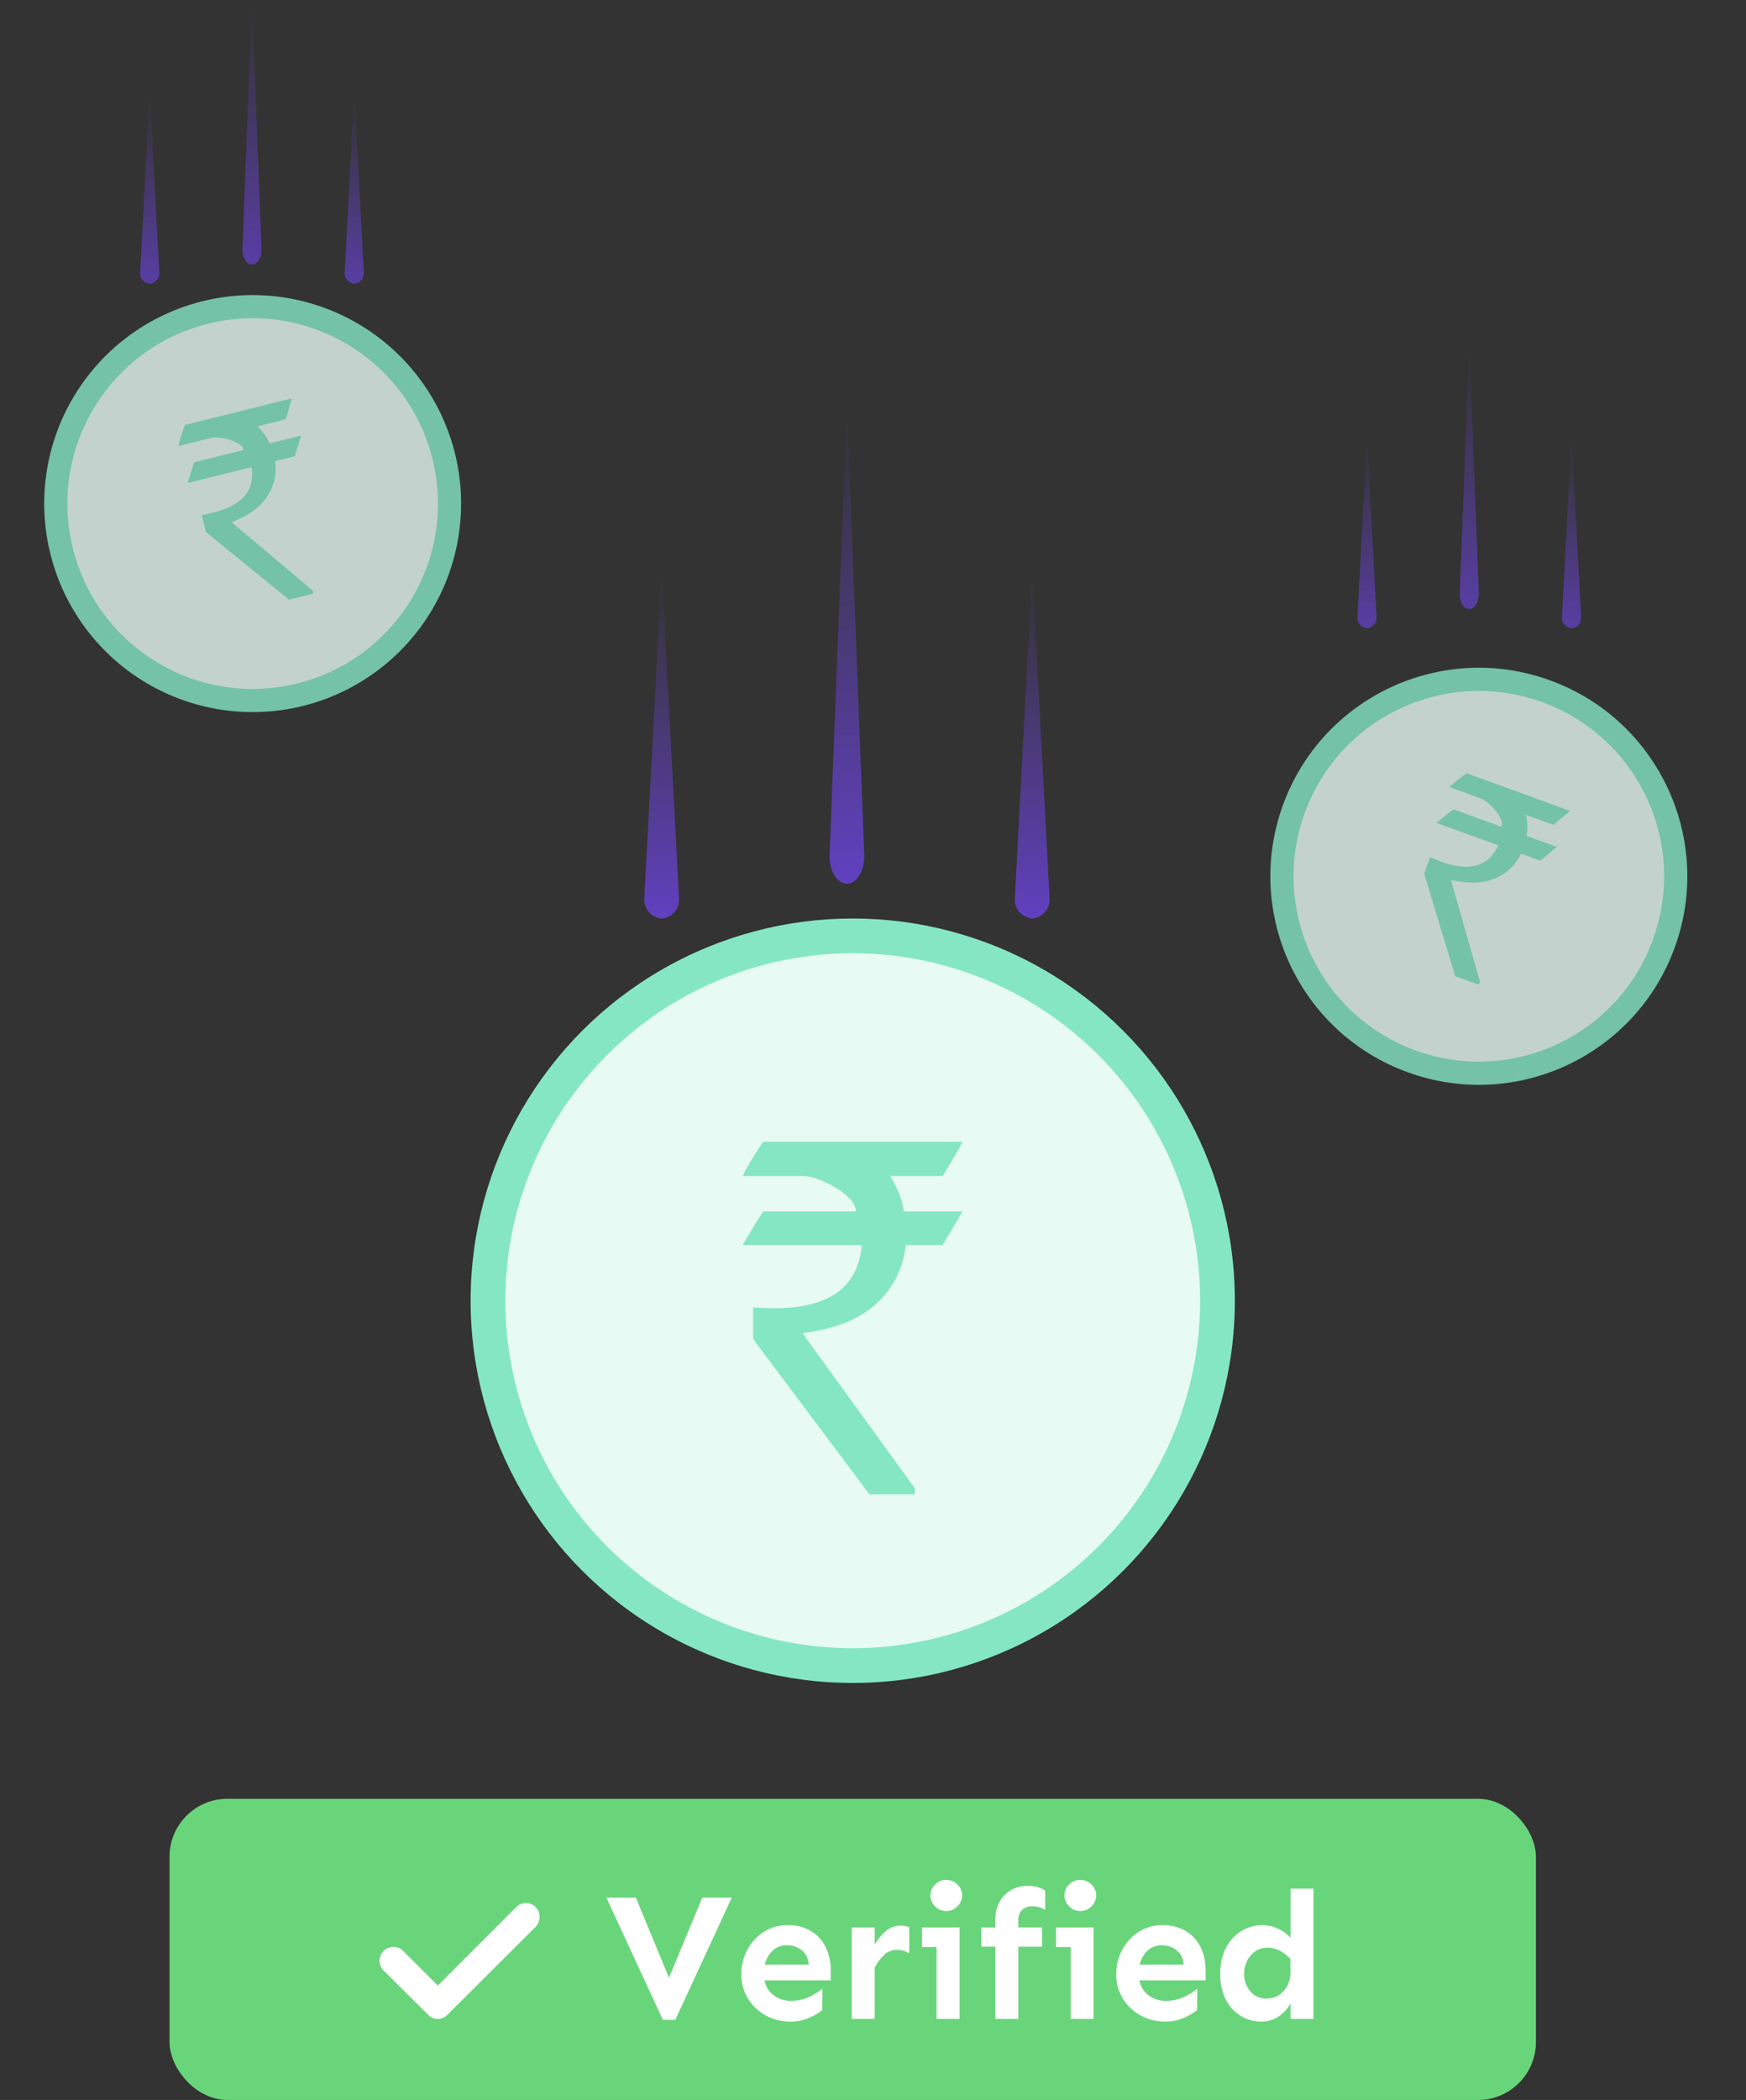
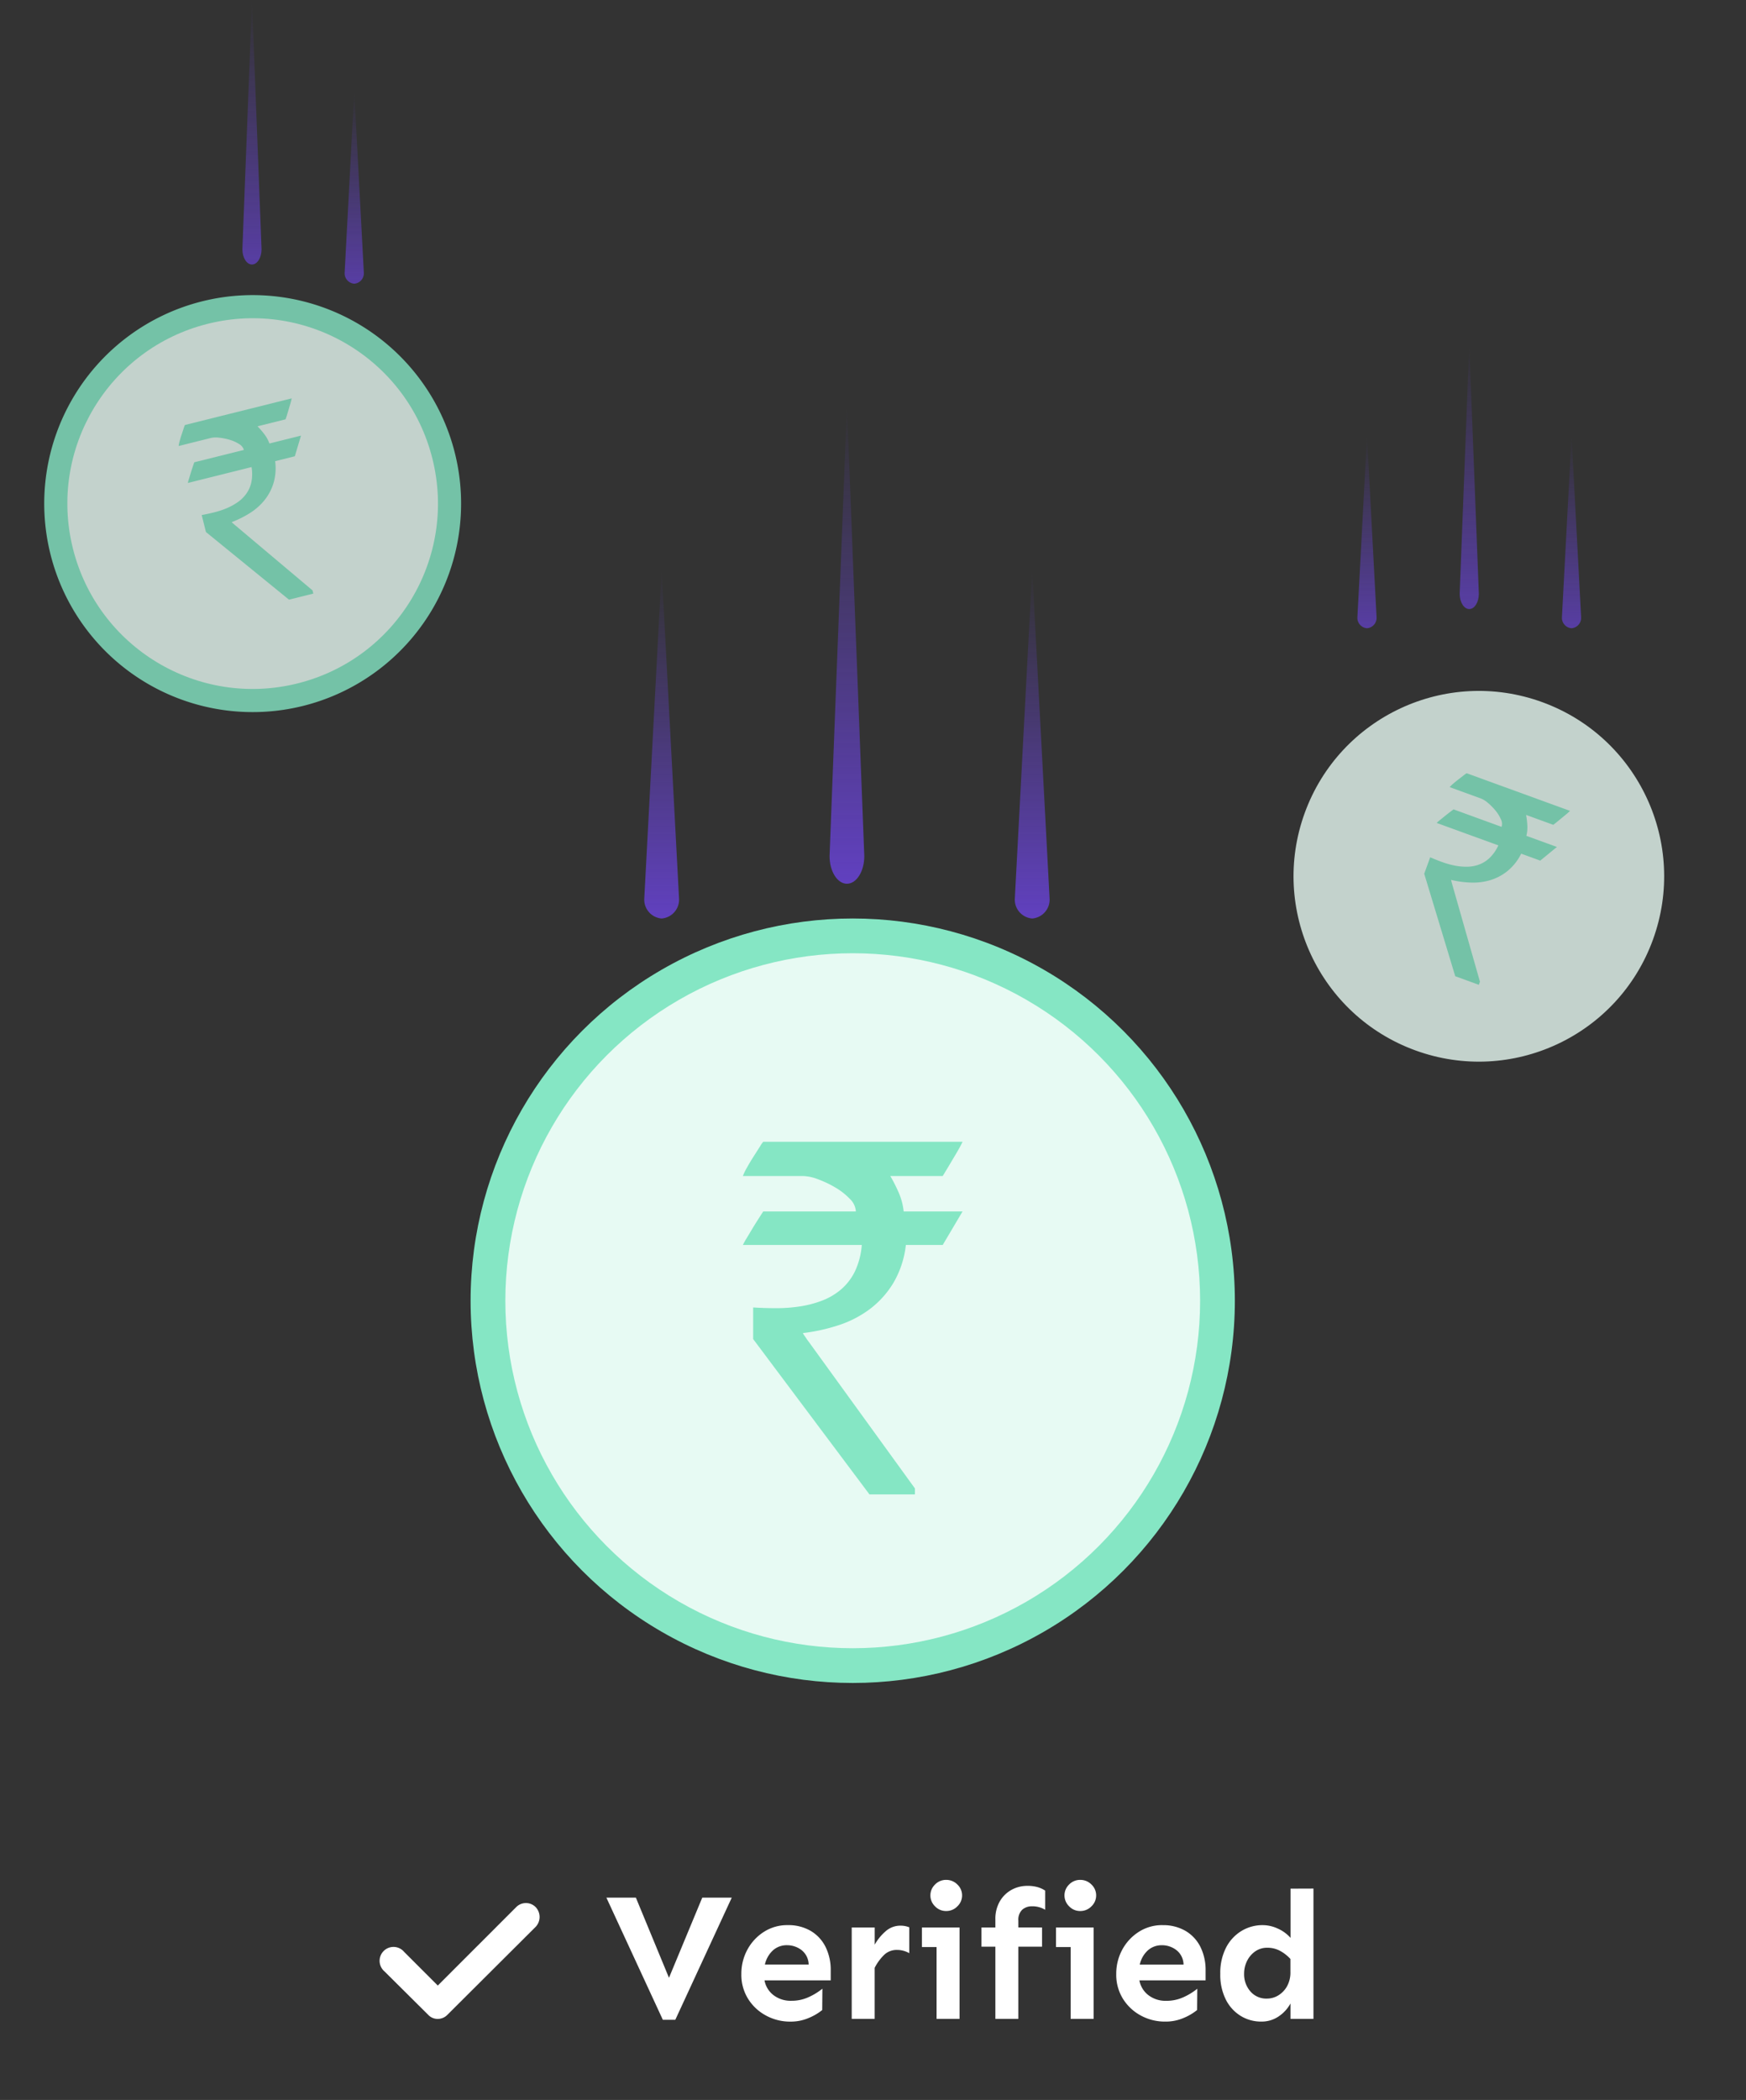
<svg xmlns="http://www.w3.org/2000/svg" width="150.782" height="181.297" viewBox="0 0 150.782 181.297">
  <rect x="0" y="0" width="150.782" height="181.297" fill="#333333" stroke="none" />
  <defs>
    <linearGradient id="linear-gradient" x1="0.5" x2="0.5" y2="1.267" gradientUnits="objectBoundingBox">
      <stop offset="0" stop-color="#6d44e5" stop-opacity="0" />
      <stop offset="1" stop-color="#6d44e5" />
    </linearGradient>
  </defs>
  <g id="Group_8199" data-name="Group 8199" transform="translate(-1111.36 -215.703)">
    <g id="Group_7990" data-name="Group 7990" transform="translate(-3.697 -57.075)" opacity="0.8">
      <g id="Group_7989" data-name="Group 7989" transform="translate(1232.158 324.953) rotate(20)">
-         <circle id="Ellipse_290" data-name="Ellipse 290" cx="18" cy="18" r="18" transform="translate(0 0.433)" fill="#85e6c4" />
        <circle id="Ellipse_289" data-name="Ellipse 289" cx="16" cy="16" r="16" transform="translate(2 2.433)" fill="#e7faf3" />
        <path id="Path_15452" data-name="Path 15452" d="M1.522-9.378q.536.034,1.112.034a7.381,7.381,0,0,0,1.13-.086,5.068,5.068,0,0,0,1.055-.28,3.078,3.078,0,0,0,.9-.536,2.683,2.683,0,0,0,.656-.861A3.557,3.557,0,0,0,6.7-12.356H1.031a3.772,3.772,0,0,1,.188-.337l.325-.542q.205-.331.456-.719H6.416a.887.887,0,0,0-.285-.6,3.135,3.135,0,0,0-.69-.542,4.968,4.968,0,0,0-.827-.394,2.129,2.129,0,0,0-.7-.154H1.031a2.68,2.68,0,0,1,.2-.411q.154-.274.325-.542l.3-.473A1.3,1.3,0,0,1,2-17.273h9.5l-.063.125q-.063.126-.165.3t-.228.388l-.234.394q-.108.183-.183.3l-.074.12h-2.5a7.322,7.322,0,0,1,.416.827,2.966,2.966,0,0,1,.222.861H11.5l-.947,1.6H8.8a4.541,4.541,0,0,1-.6,1.814,4.41,4.41,0,0,1-1.13,1.249,5.158,5.158,0,0,1-1.489.764,8.741,8.741,0,0,1-1.689.371.282.282,0,0,0,.04.074q.04.063.1.143a2.333,2.333,0,0,0,.137.194L9.234-.753v.285H7.067l-5.545-7.4Z" transform="translate(11.969 27.706)" fill="#85e6c4" />
      </g>
      <path id="Path_15457" data-name="Path 15457" d="M.828,0h0l.828,21.519c0,.728-.371,1.317-.828,1.317S0,22.247,0,21.519L.828,0Z" transform="translate(1241.112 302.523)" fill="url(#linear-gradient)" />
      <path id="Path_15456" data-name="Path 15456" d="M.828,0h0l.828,15.67a.9.9,0,0,1-.828.959A.9.9,0,0,1,0,15.67L.828,0Z" transform="translate(1249.944 310.387)" fill="url(#linear-gradient)" />
      <path id="Path_15458" data-name="Path 15458" d="M.828,0h0l.828,15.67a.9.9,0,0,1-.828.959A.9.9,0,0,1,0,15.67L.828,0Z" transform="translate(1232.28 310.387)" fill="url(#linear-gradient)" />
    </g>
    <g id="Group_7991" data-name="Group 7991" transform="translate(-108.82 -86.82)" opacity="0.8">
      <g id="Group_7989-2" data-name="Group 7989" transform="translate(1220.075 332.47) rotate(-14)">
-         <path id="Path_15471" data-name="Path 15471" d="M18,0A18,18,0,1,1,0,18,18,18,0,0,1,18,0Z" transform="translate(0 0.433)" fill="#85e6c4" />
+         <path id="Path_15471" data-name="Path 15471" d="M18,0A18,18,0,1,1,0,18,18,18,0,0,1,18,0" transform="translate(0 0.433)" fill="#85e6c4" />
        <circle id="Ellipse_289-2" data-name="Ellipse 289" cx="16" cy="16" r="16" transform="translate(2 2.433)" fill="#e7faf3" />
        <path id="Path_15452-2" data-name="Path 15452" d="M1.522-9.378q.536.034,1.112.034a7.381,7.381,0,0,0,1.13-.086,5.068,5.068,0,0,0,1.055-.28,3.078,3.078,0,0,0,.9-.536,2.683,2.683,0,0,0,.656-.861A3.557,3.557,0,0,0,6.7-12.356H1.031a3.772,3.772,0,0,1,.188-.337l.325-.542q.205-.331.456-.719H6.416a.887.887,0,0,0-.285-.6,3.135,3.135,0,0,0-.69-.542,4.968,4.968,0,0,0-.827-.394,2.129,2.129,0,0,0-.7-.154H1.031a2.68,2.68,0,0,1,.2-.411q.154-.274.325-.542l.3-.473A1.3,1.3,0,0,1,2-17.273h9.5l-.063.125q-.063.126-.165.3t-.228.388l-.234.394q-.108.183-.183.3l-.074.12h-2.5a7.322,7.322,0,0,1,.416.827,2.966,2.966,0,0,1,.222.861H11.5l-.947,1.6H8.8a4.541,4.541,0,0,1-.6,1.814,4.41,4.41,0,0,1-1.13,1.249,5.158,5.158,0,0,1-1.489.764,8.741,8.741,0,0,1-1.689.371.282.282,0,0,0,.04.074q.04.063.1.143a2.333,2.333,0,0,0,.137.194L9.234-.753v.285H7.067l-5.545-7.4Z" transform="translate(11.969 27.706)" fill="#85e6c4" />
      </g>
      <path id="Path_15457-2" data-name="Path 15457" d="M.828,0h0l.828,21.519c0,.728-.371,1.317-.828,1.317S0,22.247,0,21.519L.828,0Z" transform="translate(1241.112 302.523)" fill="url(#linear-gradient)" />
      <path id="Path_15456-2" data-name="Path 15456" d="M.828,0h0l.828,15.67a.9.9,0,0,1-.828.959A.9.9,0,0,1,0,15.67L.828,0Z" transform="translate(1249.944 310.387)" fill="url(#linear-gradient)" />
-       <path id="Path_15458-2" data-name="Path 15458" d="M.828,0h0l.828,15.67a.9.9,0,0,1-.828.959A.9.9,0,0,1,0,15.67L.828,0Z" transform="translate(1232.28 310.387)" fill="url(#linear-gradient)" />
    </g>
    <g id="Group_7996" data-name="Group 7996" transform="translate(-1)">
      <path id="Path_15453" data-name="Path 15453" d="M1.5,0h0L3,38.983C3,40.3,2.328,41.37,1.5,41.37S0,40.3,0,38.983L1.5,0Z" transform="translate(1184 250.63)" fill="url(#linear-gradient)" />
      <path id="Path_15454" data-name="Path 15454" d="M1.5,0h0L3,28.387a1.632,1.632,0,0,1-1.5,1.738A1.632,1.632,0,0,1,0,28.387L1.5,0Z" transform="translate(1200 264.875)" fill="url(#linear-gradient)" />
      <path id="Path_15455" data-name="Path 15455" d="M1.5,0h0L3,28.387a1.632,1.632,0,0,1-1.5,1.738A1.632,1.632,0,0,1,0,28.387L1.5,0Z" transform="translate(1168 264.875)" fill="url(#linear-gradient)" />
      <g id="Group_7988" data-name="Group 7988" transform="translate(0 -1)">
        <circle id="Ellipse_290-2" data-name="Ellipse 290" cx="33" cy="33" r="33" transform="translate(1153 296)" fill="#85e6c4" />
        <circle id="Ellipse_289-3" data-name="Ellipse 289" cx="30" cy="30" r="30" transform="translate(1156 299)" fill="#e7faf3" />
        <path id="Path_15452-3" data-name="Path 15452" d="M1.92-2.971q.971.062,2.015.062a13.371,13.371,0,0,0,2.046-.155A9.181,9.181,0,0,0,7.893-3.57a5.577,5.577,0,0,0,1.633-.971A4.861,4.861,0,0,0,10.715-6.1,6.444,6.444,0,0,0,11.3-8.365H1.031a6.833,6.833,0,0,1,.341-.61l.589-.982q.372-.6.827-1.3h8a1.607,1.607,0,0,0-.517-1.085,5.678,5.678,0,0,0-1.25-.982,9,9,0,0,0-1.5-.713,3.856,3.856,0,0,0-1.261-.279H1.031a4.855,4.855,0,0,1,.362-.744q.279-.5.589-.982L2.53-16.9a2.349,2.349,0,0,1,.258-.372H20.005l-.114.227q-.114.227-.3.548t-.413.7l-.424.713q-.2.331-.331.548l-.134.217H13.763a13.265,13.265,0,0,1,.754,1.5,5.374,5.374,0,0,1,.4,1.56h5.085L18.29-8.365H15.107a8.227,8.227,0,0,1-1.085,3.286,7.989,7.989,0,0,1-2.046,2.263,9.343,9.343,0,0,1-2.7,1.385,15.836,15.836,0,0,1-3.059.672.511.511,0,0,0,.072.134q.072.114.176.258a4.225,4.225,0,0,0,.248.351l9.177,12.67v.517H11.965L1.92-.242Z" transform="translate(1175.482 332.551)" fill="#85e6c4" />
      </g>
    </g>
    <g id="Group_7993" data-name="Group 7993" transform="translate(-1 -5)">
-       <rect id="Rectangle_2003" data-name="Rectangle 2003" width="118" height="26" rx="5" transform="translate(1127 376)" fill="#69d57a" />
      <g id="Group_7992" data-name="Group 7992" transform="translate(-3.212 7)">
        <path id="Path_15474" data-name="Path 15474" d="M-20.234-10.469-25.109.078h-1.078l-4.875-10.547h2.547l2.859,6.922,2.875-6.922Zm4.828,2.375a3.81,3.81,0,0,1,1.992.5,3.318,3.318,0,0,1,1.281,1.383,4.469,4.469,0,0,1,.445,2.039v.844h-5.719a2.071,2.071,0,0,0,.781,1.281,2.424,2.424,0,0,0,1.531.484,3.51,3.51,0,0,0,1.563-.344,5.4,5.4,0,0,0,1.125-.7l-.016,1.844A4.621,4.621,0,0,1-13.539-.1a3.914,3.914,0,0,1-1.633.336A4.334,4.334,0,0,1-17.3-.3,4.1,4.1,0,0,1-18.836-1.75a3.927,3.927,0,0,1-.57-2.109,4.361,4.361,0,0,1,.516-2.109,4.162,4.162,0,0,1,1.422-1.539A3.715,3.715,0,0,1-15.406-8.094Zm-.047,1.734a1.77,1.77,0,0,0-1.234.453,2.349,2.349,0,0,0-.687,1.219h3.781a1.619,1.619,0,0,0-.625-1.258A2.037,2.037,0,0,0-15.453-6.359Zm10.547.688a2.105,2.105,0,0,0-1.047-.281,1.561,1.561,0,0,0-1.141.445,4.374,4.374,0,0,0-.8,1.1V0H-9.875V-7.891h1.984v1.484A4.389,4.389,0,0,1-6.93-7.578a1.9,1.9,0,0,1,1.258-.469,2,2,0,0,1,.766.141ZM-1.719-12a1.336,1.336,0,0,1,.969.4,1.28,1.28,0,0,1,.406.945,1.288,1.288,0,0,1-.406.938,1.323,1.323,0,0,1-.969.406,1.3,1.3,0,0,1-.961-.406,1.3,1.3,0,0,1-.4-.937,1.292,1.292,0,0,1,.4-.945A1.31,1.31,0,0,1-1.719-12ZM-.562-7.891V0H-2.547V-6.2H-3.812V-7.891Zm7.125,0v1.656H4.516V0H2.531V-6.234h-1.2V-7.891h1.2v-.7a3.005,3.005,0,0,1,.383-1.555,2.632,2.632,0,0,1,1.008-.992A2.806,2.806,0,0,1,5.3-11.484a3.138,3.138,0,0,1,.875.109,2.373,2.373,0,0,1,.656.3v1.656a2.146,2.146,0,0,0-1.187-.3,1.229,1.229,0,0,0-.8.3,1.2,1.2,0,0,0-.328.945v.578ZM9.859-12a1.336,1.336,0,0,1,.969.4,1.28,1.28,0,0,1,.406.945,1.288,1.288,0,0,1-.406.938,1.323,1.323,0,0,1-.969.406A1.3,1.3,0,0,1,8.9-9.719a1.3,1.3,0,0,1-.4-.937,1.292,1.292,0,0,1,.4-.945A1.31,1.31,0,0,1,9.859-12Zm1.156,4.109V0H9.031V-6.2H7.766V-7.891Zm5.953-.2a3.81,3.81,0,0,1,1.992.5,3.318,3.318,0,0,1,1.281,1.383,4.469,4.469,0,0,1,.445,2.039v.844H14.969a2.071,2.071,0,0,0,.781,1.281,2.424,2.424,0,0,0,1.531.484,3.51,3.51,0,0,0,1.563-.344,5.4,5.4,0,0,0,1.125-.7L19.953-.766A4.621,4.621,0,0,1,18.836-.1,3.914,3.914,0,0,1,17.2.234,4.334,4.334,0,0,1,15.07-.3,4.1,4.1,0,0,1,13.539-1.75a3.927,3.927,0,0,1-.57-2.109,4.361,4.361,0,0,1,.516-2.109,4.162,4.162,0,0,1,1.422-1.539A3.715,3.715,0,0,1,16.969-8.094Zm-.047,1.734a1.77,1.77,0,0,0-1.234.453A2.349,2.349,0,0,0,15-4.687h3.781a1.619,1.619,0,0,0-.625-1.258A2.037,2.037,0,0,0,16.922-6.359ZM30-11.25V0H28.016V-1.328a3.185,3.185,0,0,1-1,1.1,2.6,2.6,0,0,1-1.531.461A3.346,3.346,0,0,1,23.727-.25a3.486,3.486,0,0,1-1.289-1.406,4.752,4.752,0,0,1-.484-2.234,4.784,4.784,0,0,1,.492-2.25,3.609,3.609,0,0,1,1.328-1.445,3.5,3.5,0,0,1,1.852-.508,3.128,3.128,0,0,1,1.3.3,3.16,3.16,0,0,1,1.094.8v-4.25ZM26.031-6.141a1.784,1.784,0,0,0-1.07.32,2.2,2.2,0,0,0-.7.828,2.46,2.46,0,0,0-.25,1.1,2.241,2.241,0,0,0,.539,1.516,1.8,1.8,0,0,0,1.43.625,1.871,1.871,0,0,0,.992-.281,2.145,2.145,0,0,0,.75-.789,2.442,2.442,0,0,0,.289-1.227V-5.172a3.42,3.42,0,0,0-.914-.711A2.272,2.272,0,0,0,26.031-6.141Z" transform="translate(1199 388)" fill="#fff" />
        <path id="correct" d="M17.836,8.384l-7.626,7.6a1.172,1.172,0,0,1-.831.356,1.123,1.123,0,0,1-.831-.356L4.78,12.241A1.2,1.2,0,1,1,6.471,10.55l2.908,2.908,6.766-6.766a1.182,1.182,0,0,1,1.691,0A1.238,1.238,0,0,1,17.836,8.384Z" transform="translate(1144 371.664)" fill="#fff" />
      </g>
    </g>
  </g>
</svg>